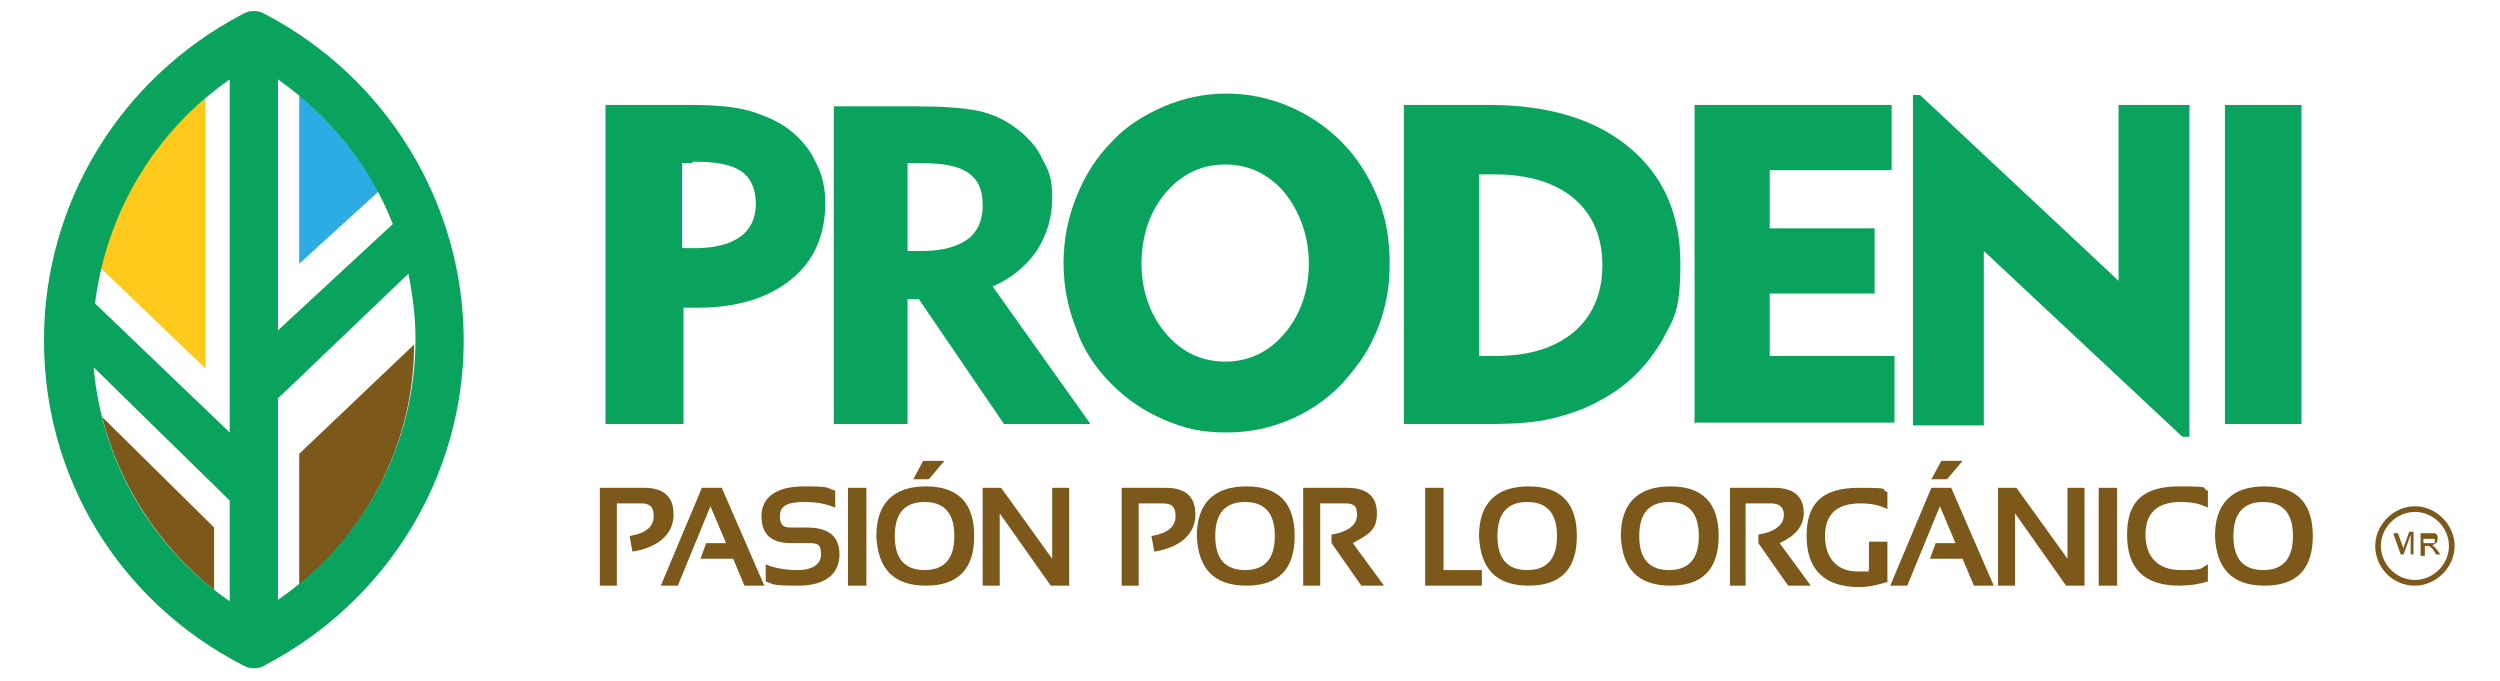
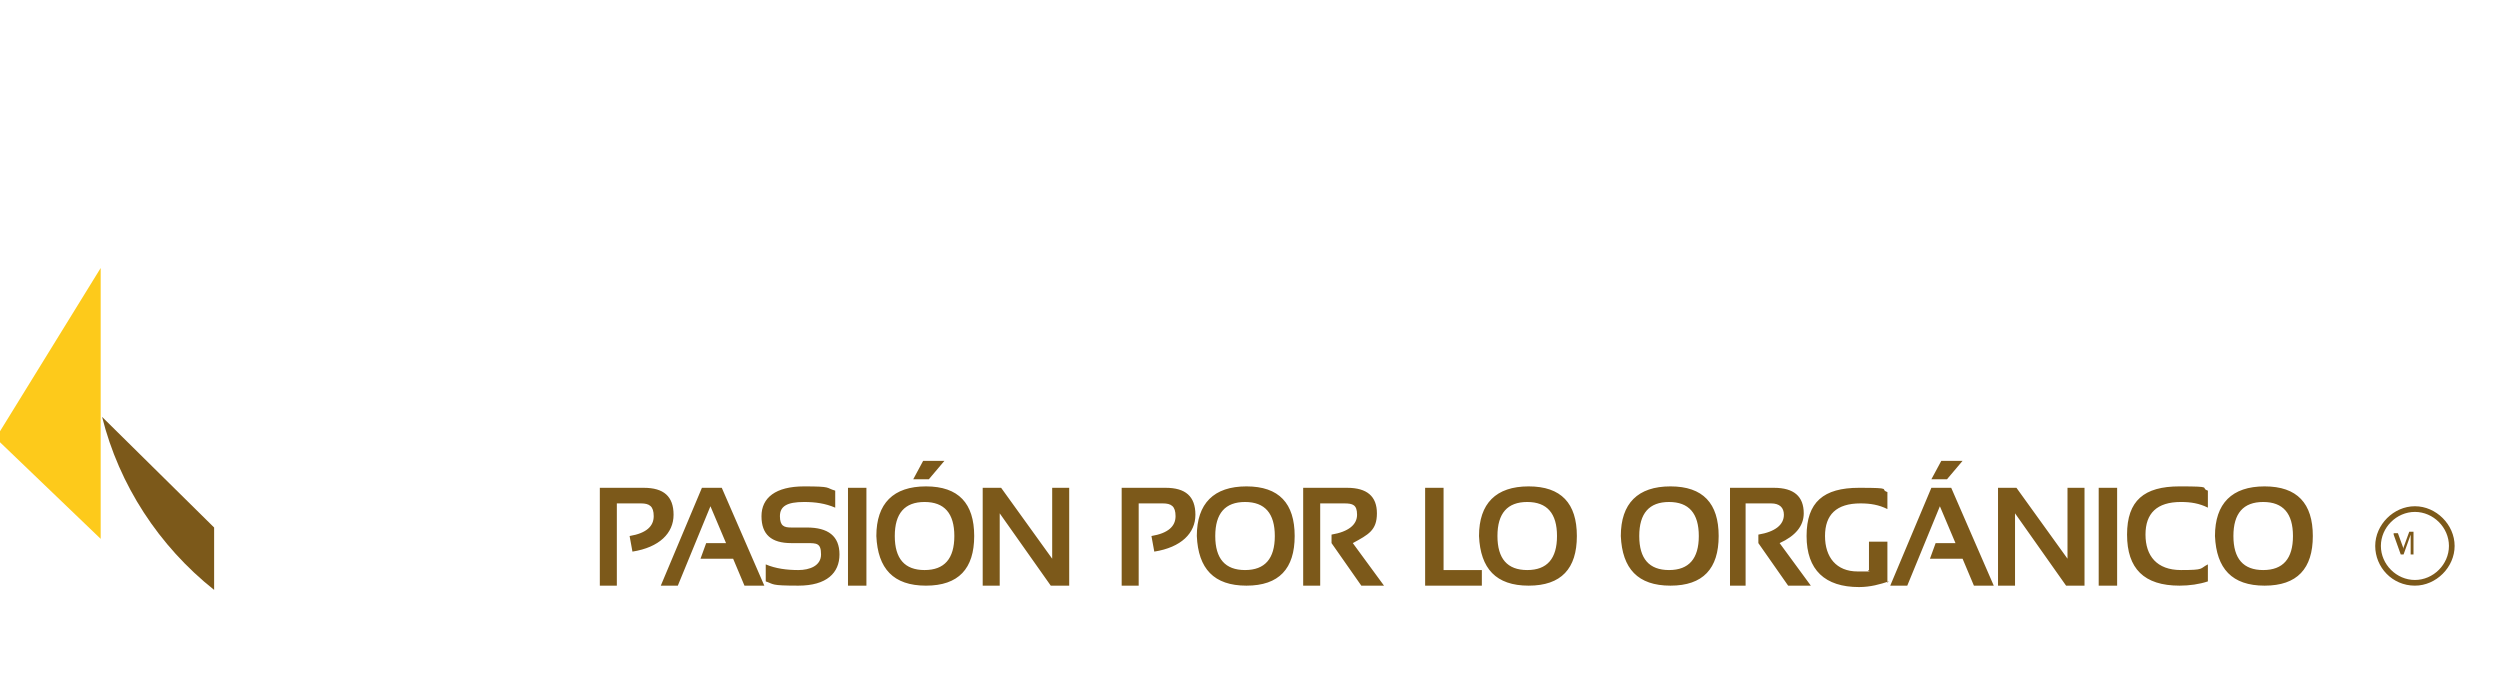
<svg xmlns="http://www.w3.org/2000/svg" id="Capa_1" version="1.1" viewBox="0 0 176.3 48">
  <defs>
    <style>
      .st0 {
        fill: #09a35d;
      }

      .st0, .st1, .st2, .st3 {
        fill-rule: evenodd;
      }

      .st1 {
        fill: #fdca1b;
      }

      .st2 {
        fill: #2cace3;
      }

      .st3, .st4 {
        fill: #7c591a;
      }
    </style>
  </defs>
  <g>
-     <path class="st1" d="M7.1,18.9c1.1-4.7,3.7-8.9,7.4-12v19.1l-7.4-7.1Z" />
-     <path class="st2" d="M21.1,6.7c2.3,1.9,4.2,4.2,5.6,6.8l-5.6,5.1V6.7Z" />
+     <path class="st1" d="M7.1,18.9v19.1l-7.4-7.1Z" />
    <g>
      <path class="st3" d="M15.1,37.2v4.4c-3.9-3.1-6.7-7.4-7.9-12.2l7.9,7.8Z" />
-       <path class="st3" d="M21.1,32l8.1-7.7c0,6.7-3.1,12.8-8.1,17v-9.3Z" />
    </g>
-     <path class="st0" d="M18.7,1c-.5-.3-1.1-.3-1.6,0C8.5,5.5,3.1,14.3,3.1,24s5.3,18.4,14,22.9c.5.3,1.2.3,1.6,0,8.6-4.5,14-13.3,14-22.9S27.3,5.5,18.7,1M19.6,28.1l9.2-8.8c.3,1.5.5,3,.5,4.6,0,7.4-3.6,14.2-9.7,18.4v-14.3ZM19.6,5.6c3.7,2.6,6.5,6.1,8.1,10.2l-8.1,7.5V5.6ZM6.7,21.4c.8-6.4,4.2-12.1,9.5-15.8v24.9l-9.5-9.1ZM16.2,35.3v7.1c-5.5-3.8-9-9.8-9.6-16.5l9.6,9.4Z" />
  </g>
  <g>
    <g>
      <path class="st4" d="M168.8,39.2v-1.6h.3l.4,1.1c0,.1,0,.2,0,.2,0,0,0-.1,0-.3l.4-1.1h.3v1.6h-.2v-1.4l-.5,1.4h-.2l-.5-1.4v1.4" />
-       <path class="st4" d="M170.7,39.2v-1.6h.7c.1,0,.3,0,.3,0,0,0,.1,0,.2.2,0,0,0,.2,0,.2s0,.2-.1.3c0,0-.2.1-.3.2,0,0,0,0,.1,0,0,0,.1.1.2.2l.3.4h-.3l-.2-.3c0,0-.1-.2-.2-.2,0,0,0,0-.1-.1,0,0,0,0,0,0,0,0,0,0-.1,0h-.2v.7M170.9,38.3h.5c0,0,.2,0,.2,0,0,0,0,0,.1,0,0,0,0,0,0-.1,0,0,0-.1,0-.2,0,0-.1,0-.3,0h-.5v.5Z" />
      <path class="st4" d="M170.3,41.3c-1.6,0-2.8-1.3-2.8-2.8s1.3-2.8,2.8-2.8,2.8,1.3,2.8,2.8-1.3,2.8-2.8,2.8M170.3,36.1c-1.3,0-2.4,1.1-2.4,2.4s1.1,2.4,2.4,2.4,2.4-1.1,2.4-2.4-1.1-2.4-2.4-2.4" />
    </g>
    <path class="st3" d="M42.3,41.3v-6.9h3.1c1.4,0,2.1.6,2.1,1.9s-1,2.3-2.9,2.6l-.2-1.1c1.2-.2,1.7-.7,1.7-1.4s-.3-.9-.9-.9h-1.7v5.8M157.5,37.8c0,1.6.7,2.4,2.1,2.4s2.1-.8,2.1-2.4-.7-2.4-2.1-2.4-2.1.8-2.1,2.4M156.2,37.8c0-2.3,1.2-3.5,3.5-3.5s3.4,1.2,3.4,3.5-1.1,3.5-3.4,3.5-3.4-1.2-3.5-3.5M155.7,41c-.6.2-1.3.3-2,.3-2.5,0-3.7-1.2-3.7-3.6s1.2-3.4,3.7-3.4,1.4.1,2,.3v1.2c-.6-.3-1.2-.4-1.9-.4-1.7,0-2.5.8-2.5,2.3s.8,2.5,2.5,2.5,1.3-.1,1.9-.4v1.2ZM149.3,41.3h-1.3v-6.9h1.3v6.9ZM140.9,41.3v-6.9h1.3l3.6,5v-5h1.2v6.9h-1.3l-3.6-5.1v5.1h-1.2ZM134.6,41.3h-1.3l2.9-6.9h1.4l3,6.9h-1.4l-.8-1.9h-2.3l.4-1.1h1.4l-1.1-2.6-2.3,5.6ZM136.9,32.5h1.5l-1.1,1.3h-1.1l.7-1.3ZM133.2,41c-.6.2-1.3.4-2.1.4-2.4,0-3.7-1.2-3.7-3.6s1.2-3.4,3.7-3.4,1.4.1,2,.3v1.2c-.6-.3-1.2-.4-1.9-.4-1.7,0-2.5.8-2.5,2.3s.8,2.5,2.3,2.5.5,0,.8-.1v-2h1.3v2.9ZM121.8,41.3h1.3v-5.8h1.8c.6,0,.9.3.9.8,0,.7-.6,1.2-1.8,1.4v.6l2.1,3h1.6l-2.2-3c1.1-.5,1.7-1.2,1.7-2.1,0-1.2-.7-1.8-2.1-1.8h-3.1v6.9ZM105.6,37.8c0,1.6.7,2.4,2.1,2.4s2.1-.8,2.1-2.4-.7-2.4-2.1-2.4-2.1.8-2.1,2.4M104.3,37.8c0-2.3,1.2-3.5,3.5-3.5s3.4,1.2,3.4,3.5-1.1,3.5-3.4,3.5-3.4-1.2-3.5-3.5M115.6,37.8c0,1.6.7,2.4,2.1,2.4s2.1-.8,2.1-2.4-.7-2.4-2.1-2.4-2.1.8-2.1,2.4M114.3,37.8c0-2.3,1.2-3.5,3.5-3.5s3.4,1.2,3.4,3.5-1.1,3.5-3.4,3.5-3.4-1.2-3.5-3.5M91.9,41.3v-6.9h3.1c1.4,0,2.1.6,2.1,1.8s-.6,1.5-1.7,2.1l2.2,3h-1.6l-2.1-3v-.6c1.2-.2,1.8-.7,1.8-1.4s-.3-.8-.9-.8h-1.7v5.8h-1.3ZM101.8,34.4h-1.3v6.9h4v-1.1h-2.7v-5.8ZM85.7,37.8c0,1.6.7,2.4,2.1,2.4s2.1-.8,2.1-2.4-.7-2.4-2.1-2.4-2.1.8-2.1,2.4M84.4,37.8c0-2.3,1.2-3.5,3.5-3.5s3.4,1.2,3.4,3.5-1.1,3.5-3.4,3.5-3.4-1.2-3.5-3.5M69.3,41.3v-6.9h1.3l3.6,5v-5h1.2v6.9h-1.3l-3.6-5.1v5.1h-1.2ZM79.1,41.3v-6.9h3.1c1.4,0,2.1.6,2.1,1.9s-1,2.3-2.9,2.6l-.2-1.1c1.2-.2,1.7-.7,1.7-1.4s-.3-.9-.9-.9h-1.7v5.8h-1.3ZM63.1,37.8c0,1.6.7,2.4,2.1,2.4s2.1-.8,2.1-2.4-.7-2.4-2.1-2.4-2.1.8-2.1,2.4M61.8,37.8c0-2.3,1.2-3.5,3.5-3.5s3.4,1.2,3.4,3.5-1.1,3.5-3.4,3.5-3.4-1.2-3.5-3.5M65.1,32.5h1.5l-1.1,1.3h-1.1l.7-1.3ZM61.1,41.3h-1.3v-6.9h1.3v6.9ZM54,41v-1.2c.7.3,1.5.4,2.3.4s1.6-.3,1.6-1.1-.3-.8-1-.8h-1.1c-1.4,0-2.1-.6-2.1-1.9s1-2.1,3-2.1,1.5.1,2.2.3v1.2c-.7-.3-1.4-.4-2.2-.4-1.2,0-1.7.3-1.7,1s.3.8.8.8h1.1c1.5,0,2.3.6,2.3,1.9s-.9,2.2-2.9,2.2-1.7-.1-2.3-.3M47.8,41.3l2.3-5.6,1.1,2.6h-1.4l-.4,1.1h2.3l.8,1.9h1.4l-3-6.9h-1.4l-2.9,6.9h1.3Z" />
-     <path class="st0" d="M48.8,11.5h-.7v6h1c1.3,0,2.4-.3,3.1-.8.7-.5,1.1-1.3,1.1-2.3s-.3-1.8-1-2.3c-.7-.5-1.8-.7-3.4-.7M156.9,7.4h5.4v22.5h-5.4V7.4ZM134.9,29.9V6.7h.5l14,13.1V7.4h5v23.4h-.5l-14-13.1v12.3h-5ZM119.5,29.9V7.4h13.9v4.6h-8.6v4.1h7.4v4.6h-7.4v4.4h8.8v4.7h-14ZM104.3,25.1h1.2c2.4,0,4.2-.6,5.5-1.7,1.3-1.1,2-2.7,2-4.7s-.7-3.6-2-4.7c-1.3-1.1-3.2-1.7-5.5-1.7h-1.2v12.9ZM99,29.9V7.4h6c4.2,0,7.5,1,9.9,3,2.4,2,3.6,4.7,3.6,8.2s-.5,3.9-1.4,5.6c-1,1.6-2.3,3-4.2,4-1,.6-2.2,1-3.4,1.3-1.2.3-2.7.4-4.5.4h-6ZM80.5,18.6c0,1.9.6,3.6,1.7,4.9,1.1,1.3,2.5,2,4.2,2s3.1-.7,4.2-2c1.1-1.3,1.7-3,1.7-4.9s-.6-3.6-1.7-5c-1.1-1.3-2.5-2-4.2-2s-3.1.7-4.2,2c-1.1,1.3-1.7,3-1.7,5M75,18.6c0-1.7.3-3.2.9-4.7.6-1.5,1.4-2.8,2.5-3.9,1-1.1,2.3-1.9,3.7-2.5,1.4-.6,2.9-.9,4.4-.9s3,.3,4.4.9c1.4.6,2.6,1.4,3.7,2.5,1.1,1.1,1.9,2.4,2.5,3.8.6,1.4.9,3,.9,4.7s-.2,2.7-.6,4c-.4,1.2-1,2.4-1.8,3.4-1.1,1.5-2.4,2.6-4,3.4-1.6.8-3.3,1.2-5.1,1.2s-3-.3-4.4-.9c-1.4-.6-2.6-1.4-3.7-2.5-1.1-1.1-2-2.4-2.5-3.9-.6-1.5-.9-3-.9-4.7M64.9,11.5h-.9v6.2h1.1c1.3,0,2.4-.3,3.1-.8.7-.5,1.1-1.3,1.1-2.4s-.3-1.8-1-2.3c-.7-.5-1.8-.7-3.4-.7M58.8,29.9h5.2v-8.8h.8l6,8.8h6.1l-6.9-9.7c1.4-.6,2.4-1.5,3.1-2.5.7-1.1,1.1-2.3,1.1-3.7s-.2-1.9-.7-2.8c-.4-.9-1.1-1.6-1.9-2.2-.8-.6-1.7-1-2.7-1.2-1-.2-2.5-.3-4.3-.3h-5.8v22.5ZM42.7,29.9V7.4h5.8c1.8,0,3.2.1,4.3.4,1,.3,2,.7,2.8,1.3.8.6,1.5,1.4,1.9,2.3.5.9.7,1.9.7,2.9,0,2.3-.8,4.1-2.4,5.4-1.6,1.3-3.8,2-6.6,2h-.6c-.2,0-.3,0-.4,0v8.2h-5.4Z" />
  </g>
</svg>